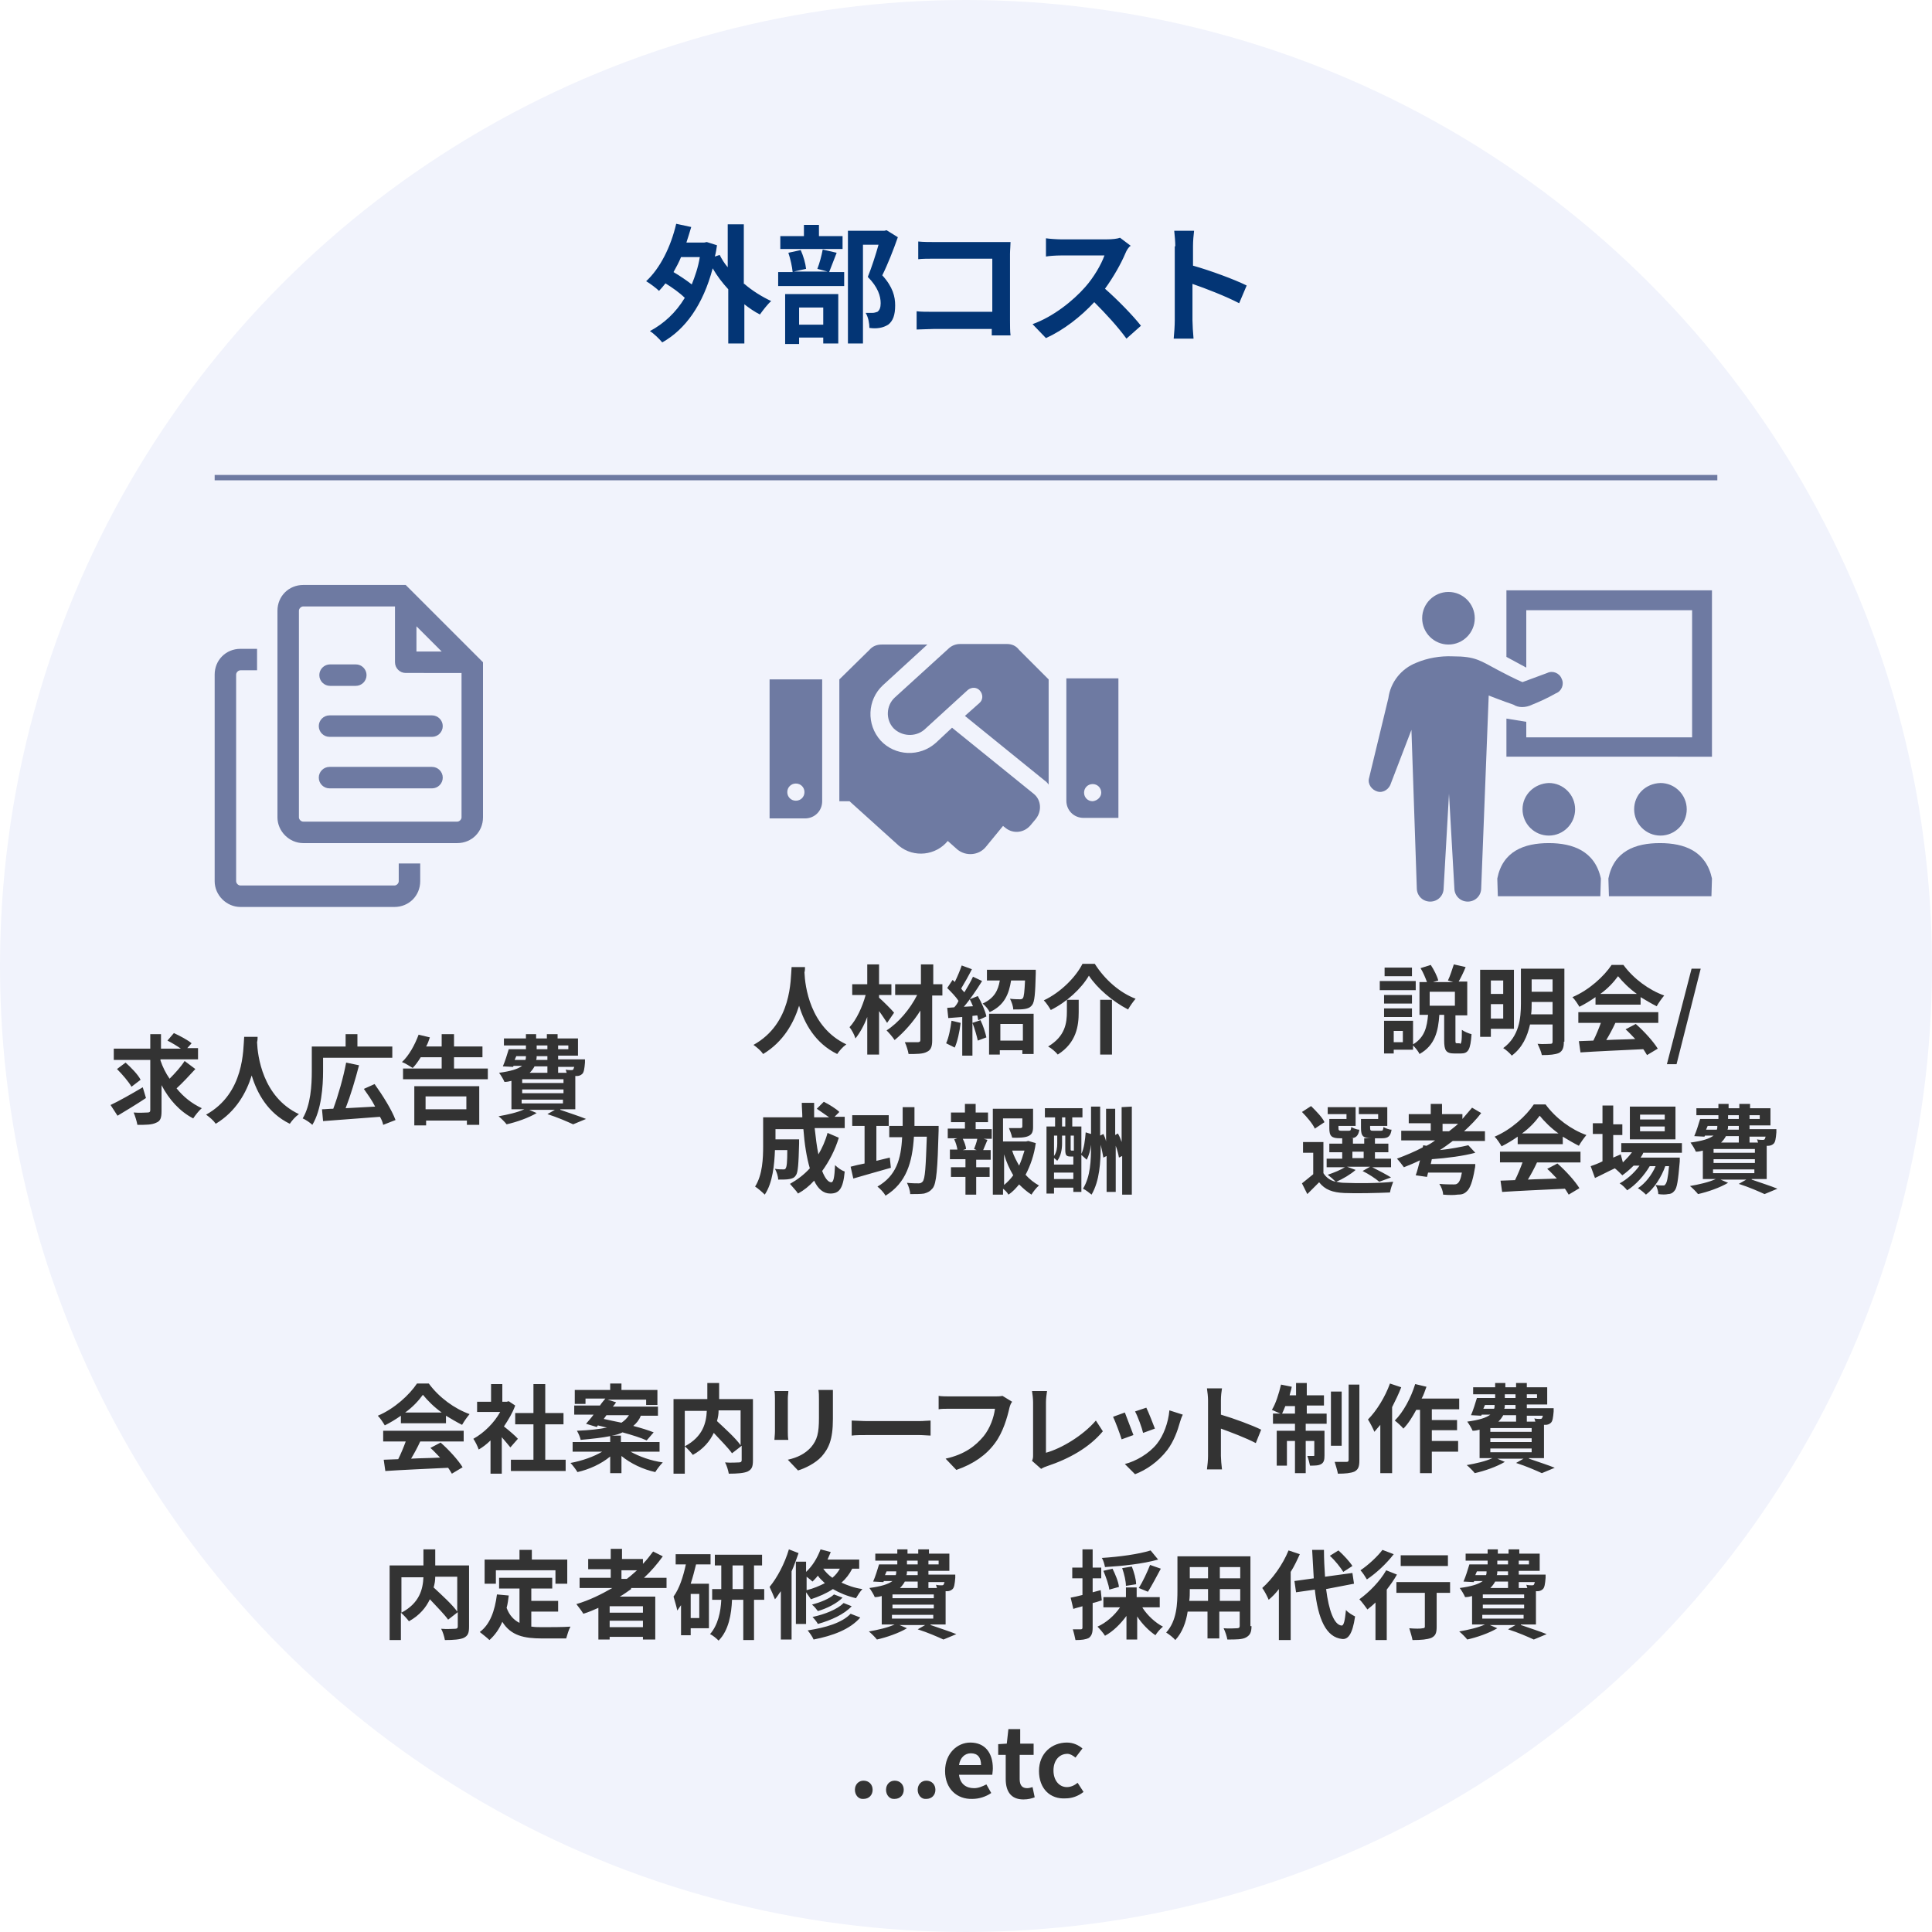
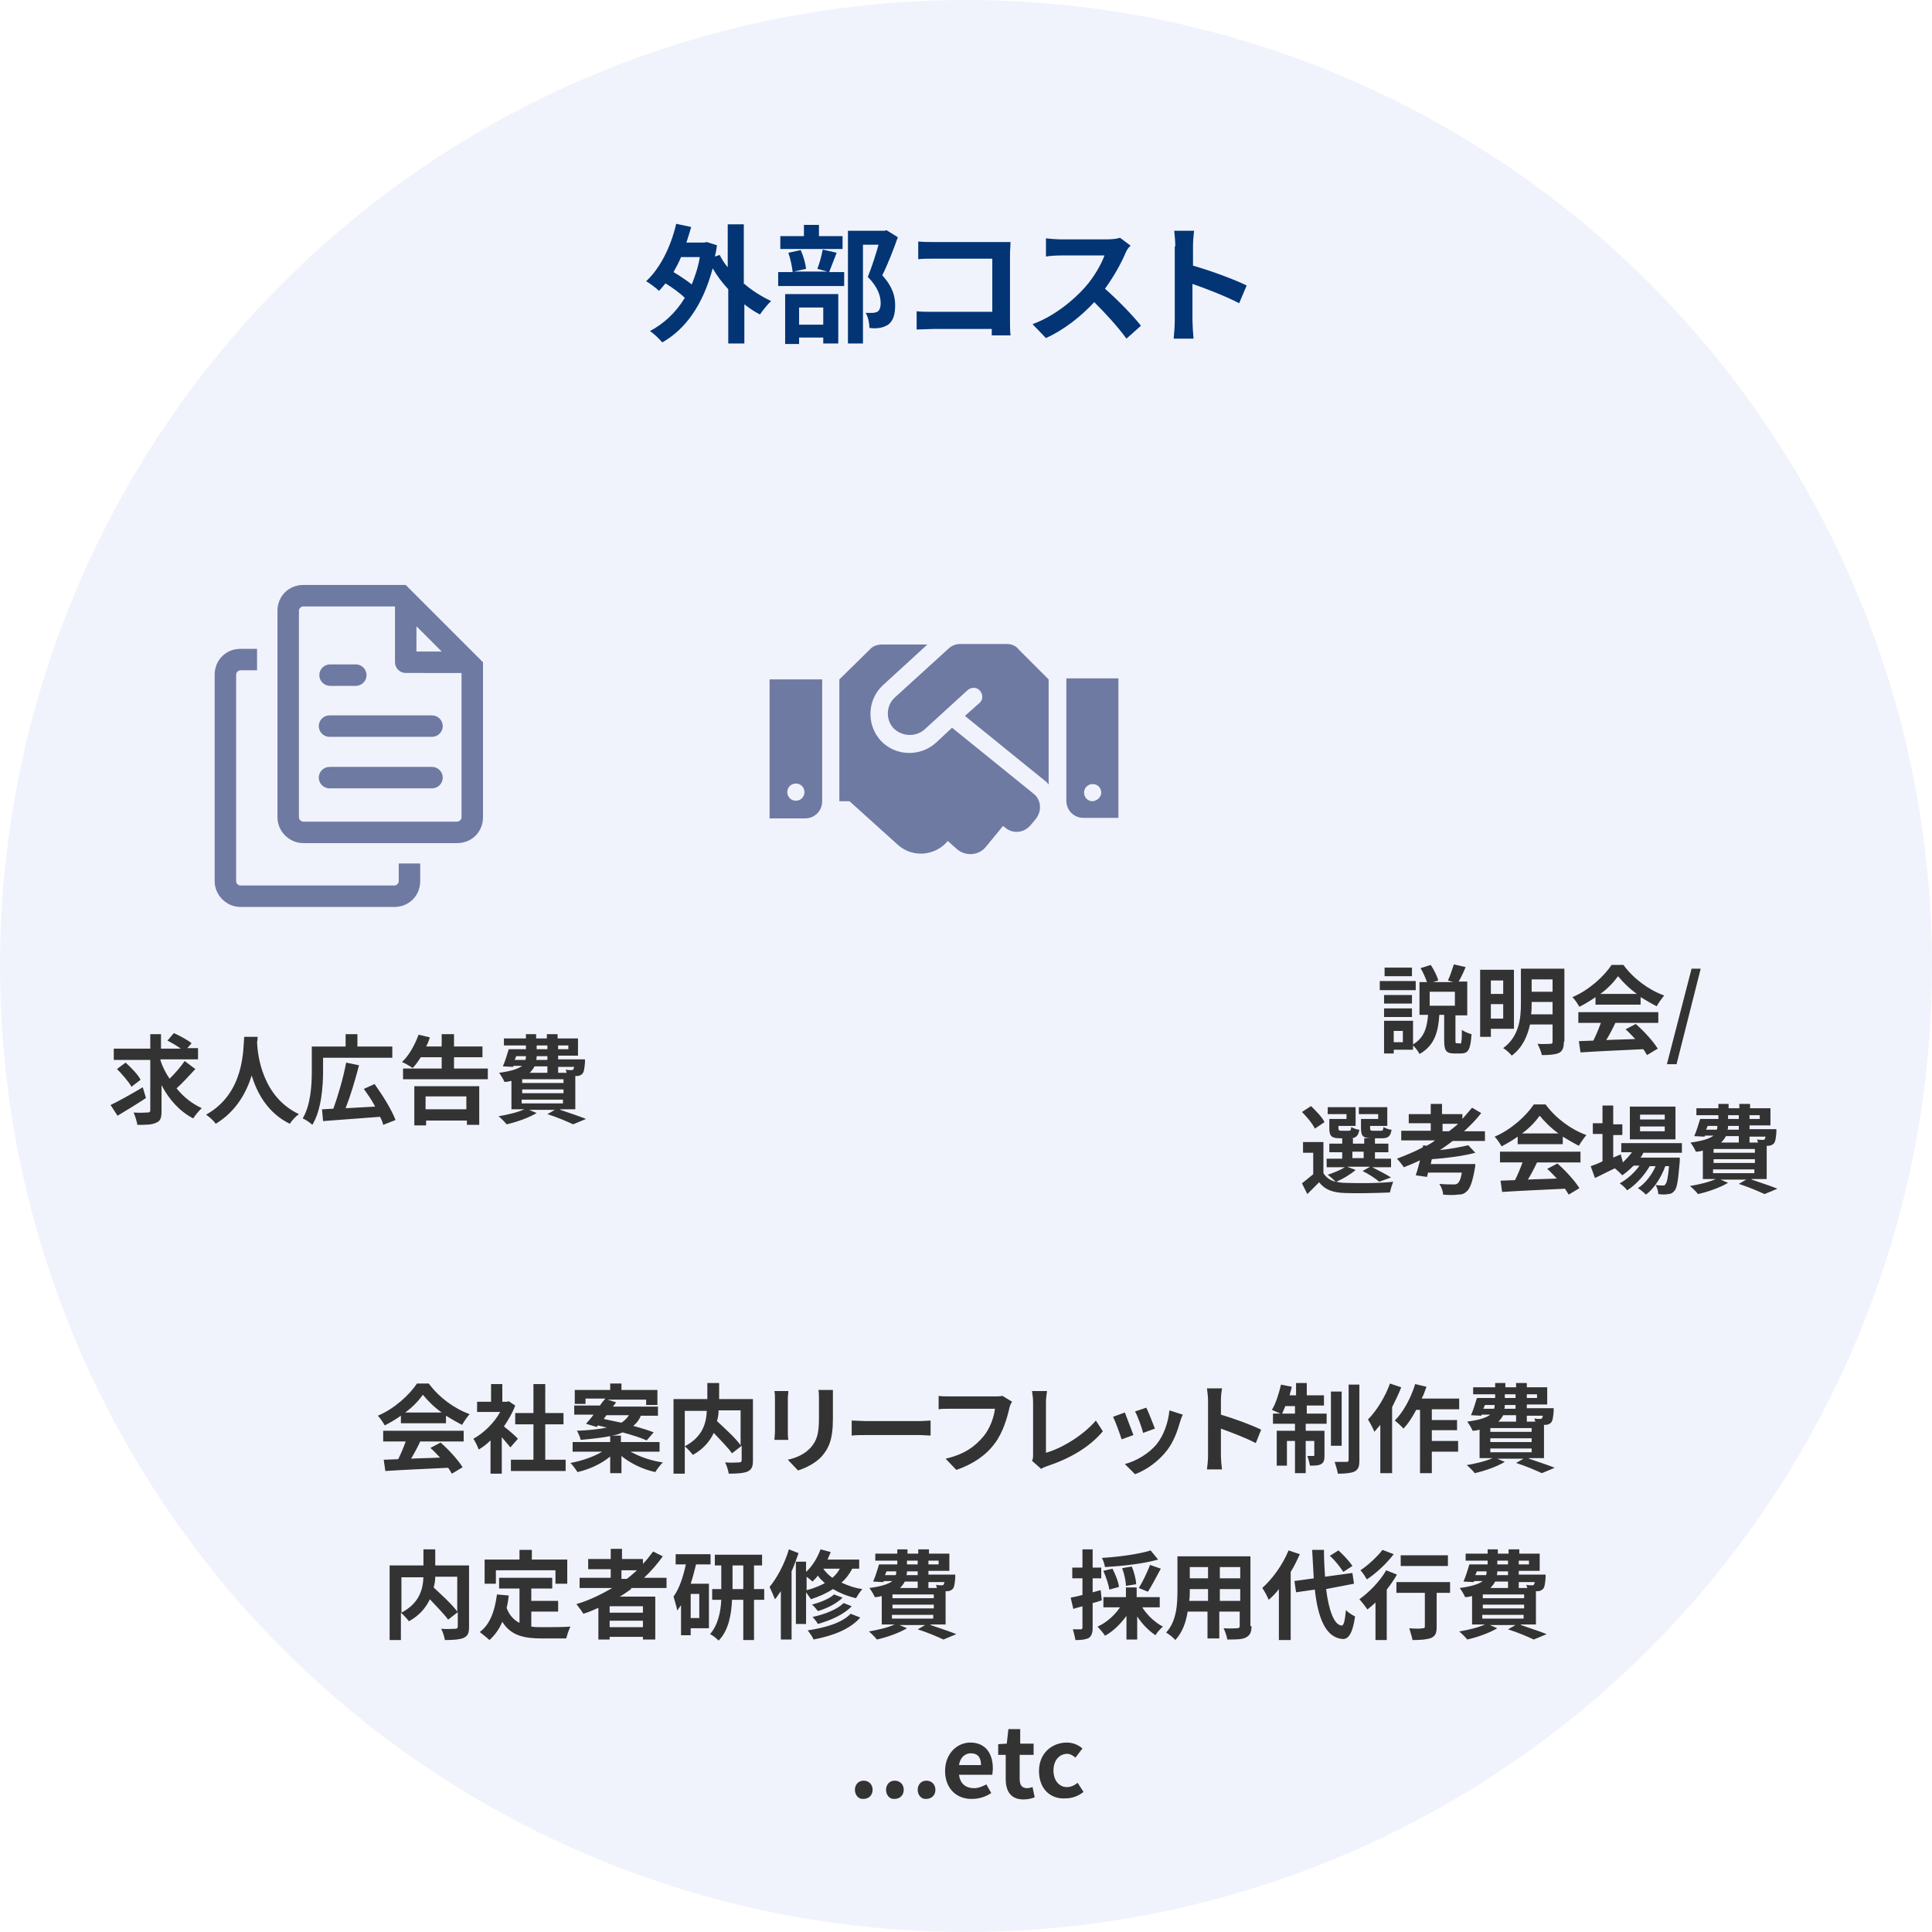
<svg xmlns="http://www.w3.org/2000/svg" version="1.1" id="レイヤー_1" x="0px" y="0px" viewBox="0 0 360 360" style="enable-background:new 0 0 360 360;" xml:space="preserve">
  <style type="text/css">
	.st0{fill:#F1F3FC;}
	.st1{fill:#033575;}
	.st2{fill:#333333;}
	.st3{fill:#6E7AA2;}
</style>
  <circle id="楕円形_16" class="st0" cx="180" cy="180" r="180" />
  <path class="st1" d="M138.7,52.9c1.5,1.3,3.3,2.4,5,3.2c-0.7,0.6-1.6,1.8-2.1,2.5c-1-0.5-2-1.2-2.9-1.9V64h-3V53.9  c-1.1-1.2-2.1-2.5-2.9-3.9c-1.8,6.8-5.1,11.4-9.4,13.8c-0.5-0.6-1.6-1.7-2.3-2.1c2.6-1.4,4.8-3.4,6.5-6.2c-0.9-0.9-2.3-1.9-3.6-2.7  c-0.4,0.5-0.8,1-1.2,1.4c-0.5-0.5-1.7-1.4-2.4-1.8c2.6-2.4,4.6-6.4,5.6-10.7l2.8,0.6c-0.3,1-0.6,2-0.9,2.9h3.3l0.5-0.1l1.9,0.6  c-0.1,0.7-0.2,1.4-0.4,2.1l0.9-0.3c0.4,0.8,0.9,1.6,1.5,2.3v-8h3V52.9z M126.9,47.9c-0.4,1-0.9,1.9-1.4,2.8c1.2,0.7,2.5,1.6,3.4,2.3  c0.6-1.5,1.2-3.2,1.5-5.1H126.9z M155.9,47.1c-0.5,1.3-1,2.6-1.4,3.6h2.8v2.6h-12.3v-2.6h2.7c-0.1-1-0.4-2.4-0.8-3.6l2.3-0.5  c0.5,1.1,0.9,2.5,1,3.5l-2.3,0.5h6.3l-1.9-0.5c0.4-1,0.8-2.5,1-3.6L155.9,47.1z M157,46.4h-11.6V44h4.4v-2.1h2.8V44h4.4V46.4z   M146.3,54.8h9.9V64h-2.8v-1.1h-4.5v1.2h-2.6V54.8z M148.9,57.3v3.2h4.5v-3.2H148.9z M167.3,44.2c-0.8,2.3-1.9,5.1-2.9,7.1  c2,2.2,2.4,4,2.4,5.6c0,1.8-0.4,2.9-1.3,3.6c-0.5,0.3-1,0.5-1.6,0.6c-0.6,0.1-1.2,0.1-1.9,0c0-0.8-0.2-2-0.7-2.8c0.5,0,1,0,1.3,0  c0.3,0,0.6-0.1,0.9-0.2c0.4-0.3,0.6-0.8,0.6-1.6c0-1.3-0.5-3-2.4-4.9c0.7-1.7,1.5-4.2,2-6h-2.9v18.4H158V43h6.8l0.4-0.1L167.3,44.2z   M174.1,45.1h12.1c0.7,0,1.7,0,2.1,0c0,0.6-0.1,1.5-0.1,2.2v12.4c0,0.8,0,2.1,0.1,2.8h-3.5c0-0.4,0-0.8,0-1.2h-10.9  c-0.9,0-2.3,0.1-3.1,0.1V58c0.8,0.1,1.9,0.1,3,0.1h11.1v-9.9h-10.8c-1,0-2.3,0-3,0.1V45C172,45.1,173.3,45.1,174.1,45.1z   M209.7,47.2c-0.8,1.9-2.2,4.4-3.8,6.6c2.4,2.1,5.3,5.1,6.7,6.9l-2.7,2.4c-1.6-2.2-3.8-4.6-6-6.8c-2.5,2.7-5.7,5.2-9,6.7l-2.5-2.6  c3.9-1.4,7.6-4.4,9.8-6.9c1.6-1.8,3-4.2,3.6-5.9h-8.1c-1,0-2.3,0.1-2.8,0.2v-3.4c0.6,0.1,2.1,0.2,2.8,0.2h8.5c1,0,2-0.1,2.5-0.3  l2,1.5C210.3,46,209.9,46.7,209.7,47.2z M219,45.9c0-0.8-0.1-2-0.2-2.9h3.7c-0.1,0.8-0.2,1.9-0.2,2.9v3.6c3.2,0.9,7.8,2.6,10,3.7  l-1.4,3.3c-2.5-1.3-6.1-2.7-8.7-3.6v6.8c0,0.7,0.1,2.4,0.2,3.4h-3.7c0.1-1,0.2-2.4,0.2-3.4V45.9z" />
  <path class="st2" d="M27.2,204.6c-1.8,1.2-3.8,2.4-5.3,3.3l-1.3-2c1.5-0.7,3.8-2,6-3.3L27.2,204.6z M36.4,199.2  c-1.1,1.2-2.4,2.6-3.5,3.6c1.3,1.6,2.8,2.8,4.7,3.7c-0.5,0.4-1.2,1.3-1.6,1.9c-2.5-1.3-4.5-3.5-5.9-6.2v4.8c0,1.3-0.2,1.9-1,2.2  c-0.8,0.4-1.9,0.4-3.5,0.4c-0.1-0.6-0.4-1.6-0.7-2.3c1.1,0.1,2.2,0,2.6,0c0.3,0,0.5-0.1,0.5-0.4v-9.4h-6.8v-2.1h6.8v-2.7H30v2.7h3.7  c-0.7-0.5-1.7-1.1-2.5-1.5l1.2-1.4c1.1,0.5,2.6,1.3,3.3,1.9l-0.8,0.9h2v2.1h-7v0.2c0.4,1.2,1,2.4,1.7,3.4c1-1,2.1-2.2,2.8-3.3  L36.4,199.2z M24.5,202.5c-0.5-0.9-1.7-2.3-2.7-3.3l1.6-1.2c1,0.9,2.3,2.2,2.8,3.2L24.5,202.5z M48,193.2c0,0.3,0,0.6-0.1,1  c0.1,2.5,1,10.2,7.8,13.4c-0.7,0.5-1.3,1.2-1.7,1.8c-4.1-2-6.1-5.7-7.1-9c-1,3.2-2.9,6.7-6.7,9c-0.4-0.6-1.1-1.2-1.8-1.7  c7.2-4,6.9-12.2,7.1-14.5H48z M60.2,199.6c0,2.8-0.3,7.2-2,10c-0.4-0.4-1.3-1-1.8-1.2c1.5-2.5,1.7-6.2,1.7-8.8V195h6.3v-2.3h2.2v2.3  h6.5v2.1H60.2V199.6z M71.4,209.6c-0.1-0.5-0.3-1-0.6-1.5c-3.8,0.3-7.8,0.6-10.6,0.8l-0.2-2.2c0.6,0,1.3-0.1,2.1-0.1  c0.9-2.4,1.9-5.9,2.4-8.6l2.4,0.5c-0.7,2.7-1.6,5.7-2.5,8c1.7-0.1,3.6-0.2,5.5-0.3c-0.6-1.2-1.4-2.3-2.1-3.3l2-0.9  c1.5,2.1,3.2,4.8,3.9,6.7L71.4,209.6z M90.9,199.1v2H75.1v-2h7.2V197h-3.9c-0.5,0.8-1,1.5-1.5,2c-0.5-0.3-1.4-0.9-2-1.1  c1.3-1.2,2.4-3.2,3.1-5.1l2.1,0.5c-0.2,0.6-0.4,1.2-0.7,1.7h2.9v-2.3h2.3v2.3h5.3v2h-5.3v2.1H90.9z M77.2,202.4h12.1v7.2h-2.3v-0.8  h-7.6v0.9h-2.2V202.4z M79.3,204.3v2.4h7.6v-2.4H79.3z M104.4,206.8c1.7,0.6,3.6,1.2,4.8,1.7l-2.4,1c-1.1-0.5-2.9-1.3-4.8-1.9  l1.4-0.8h-4.8l1.4,0.6c-1.5,0.9-3.8,1.7-5.6,2.1c-0.3-0.4-1.1-1.2-1.5-1.5c1.7-0.3,3.5-0.7,4.8-1.3h-2.4v-5.3  c-0.4,0.1-0.8,0.2-1.3,0.2c-0.2-0.5-0.7-1.3-1-1.7c2.2-0.3,3.5-0.7,4.3-1.3h-1.6l-0.1,0.2l-1.9-0.1c0.4-0.9,0.8-2.2,1.1-3.2H98v-0.7  h-4.1v-1.3H98v-0.8h1.9v0.8h2v-0.8h2v0.8h3.8v3.2H104v0.7h5c0,0,0,0.4,0,0.6c-0.1,1.2-0.2,1.8-0.5,2.1c-0.3,0.3-0.7,0.4-1,0.4  c-0.1,0-0.2,0-0.3,0v6.2H104.4z M95.9,197.5h2c0.1-0.2,0.1-0.5,0.1-0.7h-1.8L95.9,197.5z M105,201.1h-7.7v0.7h7.7V201.1z M105,203  h-7.7v0.7h7.7V203z M97.2,205.6h7.7v-0.7h-7.7V205.6z M99.6,198.7c-0.2,0.4-0.5,0.8-0.9,1.2h3.3v-1.2H99.6z M102,196.8h-2  c0,0.2,0,0.5-0.1,0.7h2.1V196.8z M100,195.5h2v-0.7h-2V195.5z M104,194.8v0.7h1.9v-0.7H104z M104,198.7v1.2h1.6  c-0.1-0.2-0.1-0.4-0.2-0.6c0.4,0.1,0.8,0.1,1,0.1c0.2,0,0.3,0,0.4-0.1c0.1-0.1,0.1-0.3,0.2-0.5H104z" />
-   <path class="st2" d="M150,180.2c0,0.3,0,0.6-0.1,1c0.1,2.5,1,10.2,7.8,13.4c-0.7,0.5-1.3,1.2-1.7,1.8c-4.1-2-6.1-5.7-7.1-9  c-1,3.2-2.9,6.7-6.7,9c-0.4-0.6-1.1-1.2-1.8-1.7c7.2-4,6.9-12.2,7.1-14.5H150z M165.3,190.6c-0.4-0.6-0.9-1.4-1.5-2.2v8.1h-2.2v-7  c-0.6,1.6-1.4,3-2.2,4c-0.2-0.7-0.7-1.6-1.1-2.1c1.3-1.4,2.4-3.8,3-6h-2.5v-2h2.8v-3.7h2.2v3.7h2.3v2h-2.3v0.5  c0.7,0.6,2.4,2.3,2.8,2.8L165.3,190.6z M175.4,185.5h-1.7v8.4c0,1.2-0.3,1.8-1,2.1c-0.7,0.4-1.9,0.4-3.4,0.4  c-0.1-0.6-0.4-1.6-0.7-2.2c1,0,2.1,0,2.4,0c0.3,0,0.5-0.1,0.5-0.4v-5.5c-1.3,2.1-3.1,4.1-4.8,5.5c-0.4-0.6-1-1.3-1.5-1.8  c2.2-1.4,4.4-4,5.7-6.6h-4.1v-2h4.8v-3.7h2.3v3.7h1.7V185.5z M179,190.6c-0.2,1.7-0.6,3.5-1.1,4.6c-0.4-0.2-1.2-0.6-1.6-0.8  c0.5-1.1,0.8-2.7,1-4.2L179,190.6z M182.2,185.6c0.7,1.2,1.4,2.8,1.6,3.8l-1.5,0.7c-0.1-0.3-0.1-0.6-0.2-0.9l-0.9,0.1v7.4h-1.9v-7.2  l-2.6,0.2l-0.2-1.9l1.3-0.1c0.3-0.3,0.6-0.7,0.8-1.2c-0.5-0.8-1.4-1.7-2.1-2.4l1-1.5c0.1,0.1,0.3,0.2,0.4,0.4c0.5-1,1-2.2,1.3-3.1  l1.9,0.7c-0.6,1.2-1.4,2.6-2,3.6c0.2,0.3,0.4,0.5,0.6,0.7c0.6-1,1.2-2,1.6-2.9l1.7,0.8c-1,1.6-2.2,3.4-3.4,4.8l1.7-0.1  c-0.2-0.5-0.4-0.9-0.6-1.3L182.2,185.6z M182.7,190.1c0.5,1,0.9,2.3,1.1,3.2l-1.6,0.6c-0.2-0.9-0.6-2.3-1-3.3L182.7,190.1z   M193,180.6c0,0,0,0.5,0,0.8c-0.1,3.7-0.2,5.3-0.7,5.9c-0.4,0.5-0.8,0.6-1.3,0.7c-0.5,0.1-1.3,0.1-2.2,0.1c0-0.6-0.3-1.4-0.6-2  c0.8,0.1,1.5,0.1,1.8,0.1c0.3,0,0.4,0,0.6-0.2c0.2-0.3,0.3-1.2,0.4-3.3h-2.6c-0.4,2.5-1.2,4.6-4,5.9c-0.2-0.5-0.8-1.2-1.3-1.6  c2.2-1,2.9-2.5,3.2-4.3h-2.4v-2H193z M184.4,188.9h8.2v7.5h-2.1v-0.7h-4.2v0.8h-2V188.9z M186.4,190.8v3.1h4.2v-3.1H186.4z   M195.8,188.2c-0.3-0.5-0.8-1.3-1.3-1.8c3.2-1.5,6-4.4,7.2-6.8h2.3c1.9,3,4.7,5.4,7.6,6.5c-0.5,0.6-1,1.3-1.4,2  c-2.9-1.5-5.8-4-7.3-6.3C201.5,184.2,198.8,186.7,195.8,188.2z M201,186.4v2.2c0,2.5-0.4,5.7-3.9,7.9c-0.4-0.5-1.2-1.2-1.8-1.5  c3.2-1.9,3.5-4.4,3.5-6.5v-2.2H201z M207.2,186.3v10.2h-2.2v-10.2H207.2z M156.3,212c-0.7,2.3-1.8,4.4-3.1,6.2  c0.5,1.3,1.1,2.1,1.7,2.1c0.4,0,0.6-0.9,0.7-3.2c0.5,0.5,1.2,1,1.8,1.2c-0.3,3.3-1.1,4.1-2.7,4.1c-1.3,0-2.3-0.9-3-2.4  c-0.9,1-1.9,1.8-3,2.4c-0.3-0.5-1.1-1.3-1.5-1.8c1.4-0.8,2.6-1.7,3.7-2.9c-0.6-2-1-4.6-1.2-7.3h-5.2v1.9h4.4c0,0,0,0.6,0,0.8  c-0.1,3.8-0.2,5.4-0.6,5.9c-0.3,0.5-0.7,0.6-1.2,0.7c-0.5,0.1-1.2,0.1-2.1,0.1c0-0.6-0.3-1.5-0.6-2c0.6,0.1,1.3,0.1,1.5,0.1  c0.3,0,0.4,0,0.5-0.2c0.2-0.3,0.3-1.1,0.3-3.4h-2.3c-0.1,2.6-0.4,6.1-1.9,8.3c-0.4-0.4-1.3-1.2-1.8-1.5c1.4-2.2,1.5-5.3,1.5-7.6  v-5.3h7.3c0-0.9-0.1-1.8-0.1-2.7h2.3c0,0.9,0,1.8,0,2.7h2.8c-0.7-0.5-1.6-1.1-2.3-1.6l1.3-1.3c1,0.5,2.3,1.3,2.9,1.9l-0.9,0.9h1.9  v2.1h-5.6c0.2,1.8,0.4,3.5,0.7,4.9c0.7-1.2,1.3-2.5,1.7-4L156.3,212z M166,217.6c-2.4,0.7-5,1.4-7,2l-0.5-2.2  c0.7-0.2,1.6-0.4,2.6-0.6v-7h-2.3v-2h6.8v2h-2.3v6.5c0.8-0.2,1.7-0.4,2.5-0.6L166,217.6z M174.9,209.6c0,0,0,0.7,0,1  c-0.2,7.3-0.4,9.9-1.1,10.8c-0.5,0.6-0.9,0.8-1.6,1c-0.6,0.1-1.6,0.1-2.6,0.1c0-0.6-0.3-1.5-0.6-2.1c0.9,0.1,1.8,0.1,2.2,0.1  c0.3,0,0.5-0.1,0.7-0.3c0.5-0.5,0.6-2.8,0.8-8.4h-2.4c-0.3,4.8-1.4,8.6-5.3,11c-0.3-0.6-1-1.3-1.5-1.7c3.5-2,4.4-5.1,4.6-9.2h-2.4  v-2.1h2.5c0-1.1,0-2.3,0-3.5h2.2c0,1.2,0,2.4,0,3.5H174.9z M181.8,210.4h3v1.8h-1.5l0.7,0.2c-0.3,0.7-0.6,1.4-0.8,1.9h1.4v1.8h-2.7  v1.4h2.5v1.8h-2.5v3.3h-2v-3.3h-2.7v-1.8h2.7V216H177v-1.8h1.4c-0.1-0.6-0.3-1.3-0.6-1.9l0.6-0.2h-1.8v-1.8h3.2v-1.2h-2.6v-1.8h2.6  v-1.6h2v1.6h2.3v1.8h-2.3V210.4z M181.5,214.1c0.2-0.5,0.5-1.3,0.6-1.9h-2.7c0.3,0.6,0.6,1.4,0.6,1.9l-0.6,0.2h2.6L181.5,214.1z   M193,213c-0.3,2.2-1,4.2-1.9,5.9c0.7,0.8,1.6,1.5,2.5,2c-0.5,0.4-1.1,1.2-1.4,1.7c-0.8-0.5-1.6-1.2-2.3-1.9c-0.6,0.7-1.2,1.4-2,1.9  c-0.2-0.4-0.6-0.8-1-1.1v1.1h-1.9v-16h7.5v3.4c0,0.9-0.2,1.4-0.9,1.7c-0.7,0.3-1.7,0.3-3,0.3c-0.1-0.6-0.4-1.3-0.6-1.8  c0.9,0,1.9,0,2.1,0c0.3,0,0.4-0.1,0.4-0.3v-1.5h-3.6v4.3h4.3l0.4-0.1L193,213z M187.1,220.8c0.6-0.5,1.2-1.1,1.7-1.8  c-0.7-1.2-1.3-2.5-1.7-3.9V220.8z M188.6,214.4c0.3,1,0.8,1.9,1.3,2.8c0.4-0.9,0.7-1.8,1-2.8H188.6z M210.9,206.2v16.4h-1.8v-7.2  l-0.6,0.3c-0.1-0.6-0.3-1.4-0.6-2.2v8.6h-1.7v-6.7l-0.6,0.3c-0.1-0.6-0.3-1.5-0.5-2.4c0,3.3-0.2,6.7-1.7,9.3  c-0.4-0.3-1.1-0.9-1.6-1.1c1.4-2.3,1.5-5.2,1.5-8.2v0c-0.1,1-0.4,2-0.8,2.8l-1-0.9v6.9H200v-0.8h-3.6v1.1H195v-12.5h1.6v-1.7h-1.9  v-1.7h7v1.7h-1.9v1.7h1.7v5.1c0.5-1,0.7-2.6,0.8-4l1,0.3v-5.1h1.7v5.4l0.6-0.3c0.2,0.4,0.4,0.9,0.5,1.4v-6.1h1.7v4.9l0.5-0.3  c0.3,0.5,0.5,1,0.7,1.6v-6.5L210.9,206.2z M197.9,213.1c0,1-0.2,2.3-0.9,3.2c-0.1-0.1-0.4-0.4-0.6-0.5v1.2h3.6v-1.5h-0.5  c-0.8,0-1-0.2-1-1.3v-2.6h-0.6V213.1z M196.4,211.6v3.8c0.5-0.7,0.6-1.6,0.6-2.3v-1.5H196.4z M200,219.7v-1.2h-3.6v1.2H200z   M197.9,209.9h0.6v-1.7h-0.6V209.9z M200,211.6h-0.5v2.5c0,0.2,0,0.3,0.2,0.3h0.3h0.1V211.6z" />
  <path class="st2" d="M205.3,298.2c-0.6,0.2-1.2,0.4-1.7,0.5v4.6c0,1-0.2,1.5-0.7,1.9c-0.6,0.3-1.3,0.4-2.5,0.4  c-0.1-0.5-0.3-1.4-0.5-2c0.6,0,1.3,0,1.5,0c0.2,0,0.3-0.1,0.3-0.3v-4c-0.6,0.2-1.2,0.3-1.7,0.5l-0.5-2.1c0.6-0.1,1.4-0.3,2.2-0.5  v-3.1h-1.9v-2h1.9v-3.4h1.9v3.4h1.6v2h-1.6v2.6l1.5-0.4L205.3,298.2z M212.9,299.6c0.9,1.4,2.4,2.8,3.8,3.5  c-0.5,0.4-1.1,1.1-1.4,1.6c-1.2-0.8-2.5-2.1-3.4-3.5v4.3h-2v-4.4c-1.1,1.5-2.5,2.9-4,3.7c-0.3-0.5-1-1.3-1.4-1.7  c1.6-0.7,3.2-2.1,4.2-3.6h-3.1v-1.9h4.2v-1.8h2v1.8h4.3v1.9H212.9z M215.8,290.6c-2.8,0.8-6.6,1.2-9.9,1.4c-0.1-0.5-0.3-1.3-0.6-1.7  c3.2-0.2,6.9-0.7,9.1-1.4L215.8,290.6z M206.7,296.2c-0.1-0.9-0.6-2.3-1.1-3.5l1.7-0.4c0.5,1,1.1,2.4,1.2,3.4L206.7,296.2z   M209.8,295.5c0-0.8-0.3-2.2-0.7-3.3l1.8-0.3c0.4,1,0.8,2.4,0.8,3.3L209.8,295.5z M212.2,295.9c0.7-1.1,1.6-3,2.1-4.3l2,0.7  c-0.8,1.5-1.7,3.2-2.4,4.3L212.2,295.9z M233.2,303c0,1.2-0.3,1.7-1,2.1c-0.7,0.4-1.8,0.4-3.5,0.4c-0.1-0.6-0.4-1.5-0.7-2.1  c1,0.1,2.2,0,2.5,0c0.3,0,0.5-0.1,0.5-0.4v-2.7h-3.8v5h-2.2v-5h-3.7c-0.3,2-1,3.9-2.3,5.3c-0.3-0.4-1.2-1.1-1.7-1.4  c2-2.2,2.1-5.4,2.1-7.9V290h13.6V303z M225.1,298.3v-2.2h-3.4v0.3c0,0.6,0,1.2-0.1,1.9H225.1z M221.7,292v2.1h3.4V292H221.7z   M231.1,292h-3.8v2.1h3.8V292z M231.1,298.3v-2.2h-3.8v2.2H231.1z M242.2,289.6c-0.5,1.1-1,2.2-1.7,3.3v12.7h-2.2v-9.5  c-0.6,0.8-1.2,1.4-1.9,2c-0.2-0.5-0.8-1.7-1.2-2.2c1.9-1.7,3.8-4.3,4.9-7L242.2,289.6z M247.1,296.1c0.5,4,1.5,6.7,2.9,6.8  c0.4,0,0.6-0.9,0.8-2.9c0.4,0.5,1.3,1,1.7,1.2c-0.5,3.5-1.4,4.3-2.4,4.2c-3-0.3-4.5-3.7-5.1-9.2l-3.5,0.5l-0.3-2.1l3.6-0.5  c-0.1-1.6-0.2-3.4-0.3-5.3h2.2c0,1.8,0.1,3.5,0.2,5l5.1-0.7l0.3,2L247.1,296.1z M250.3,292.9c-0.5-0.8-1.5-2.1-2.5-3l1.6-1  c1,0.9,2.1,2.1,2.6,2.9L250.3,292.9z M260.3,293.4c-0.5,0.9-1.2,1.9-1.9,2.8v9.4h-2.1v-7c-0.5,0.5-1,0.9-1.5,1.3  c-0.3-0.4-1-1.4-1.5-1.9c1.8-1.3,3.8-3.3,5-5.4L260.3,293.4z M259.7,289.6c-1.3,1.7-3.2,3.5-5,4.7c-0.3-0.5-0.8-1.3-1.2-1.7  c1.5-1,3.2-2.6,4.1-3.8L259.7,289.6z M270.2,296.8h-2.5v6.3c0,1.2-0.2,1.7-1,2.1c-0.8,0.3-1.9,0.4-3.5,0.4c-0.1-0.6-0.4-1.5-0.6-2.2  c1,0.1,2.2,0.1,2.5,0c0.3,0,0.4-0.1,0.4-0.3v-6.3h-5.3v-2h10V296.8z M269.8,291.8H261v-2h8.8V291.8z M283.4,302.8  c1.7,0.6,3.6,1.2,4.8,1.7l-2.4,1c-1.1-0.5-2.9-1.3-4.8-1.9l1.4-0.8h-4.8l1.4,0.6c-1.5,0.9-3.8,1.7-5.6,2.1c-0.3-0.4-1.1-1.2-1.5-1.5  c1.7-0.3,3.5-0.7,4.8-1.3h-2.4v-5.3c-0.4,0.1-0.8,0.2-1.3,0.2c-0.2-0.5-0.7-1.3-1-1.7c2.2-0.3,3.5-0.7,4.3-1.3h-1.6l-0.1,0.2  l-1.9-0.1c0.4-0.9,0.8-2.2,1.1-3.2h3.4v-0.7h-4.1v-1.3h4.1v-0.8h1.9v0.8h2v-0.8h2v0.8h3.8v3.2H283v0.7h5c0,0,0,0.4,0,0.6  c-0.1,1.2-0.2,1.8-0.5,2.1c-0.3,0.3-0.7,0.4-1,0.4c-0.1,0-0.2,0-0.3,0v6.2H283.4z M274.9,293.5h2c0.1-0.2,0.1-0.5,0.1-0.7h-1.8  L274.9,293.5z M284,297.1h-7.7v0.7h7.7V297.1z M284,299h-7.7v0.7h7.7V299z M276.2,301.6h7.7v-0.7h-7.7V301.6z M278.6,294.7  c-0.2,0.4-0.5,0.8-0.9,1.2h3.3v-1.2H278.6z M281,292.8h-2c0,0.2,0,0.5-0.1,0.7h2.1V292.8z M279,291.5h2v-0.7h-2V291.5z M283,290.8  v0.7h1.9v-0.7H283z M283,294.7v1.2h1.6c-0.1-0.2-0.1-0.4-0.2-0.6c0.4,0.1,0.8,0.1,1,0.1c0.2,0,0.3,0,0.4-0.1  c0.1-0.1,0.1-0.3,0.2-0.5H283z" />
  <path class="st2" d="M159.3,333.5c0-1,0.7-1.7,1.6-1.7c1,0,1.7,0.7,1.7,1.7c0,1-0.7,1.7-1.7,1.7C160,335.3,159.3,334.5,159.3,333.5z   M165.1,333.5c0-1,0.7-1.7,1.6-1.7c1,0,1.7,0.7,1.7,1.7c0,1-0.7,1.7-1.7,1.7C165.8,335.3,165.1,334.5,165.1,333.5z M171,333.5  c0-1,0.7-1.7,1.6-1.7c1,0,1.7,0.7,1.7,1.7c0,1-0.7,1.7-1.7,1.7C171.7,335.3,171,334.5,171,333.5z M176.1,330c0-3.3,2.3-5.3,4.7-5.3  c2.8,0,4.2,2,4.2,4.8c0,0.5-0.1,1-0.1,1.2h-6.2c0.2,1.7,1.3,2.5,2.8,2.5c0.8,0,1.5-0.3,2.3-0.7l0.9,1.6c-1,0.7-2.3,1.1-3.5,1.1  C178.3,335.3,176.1,333.3,176.1,330z M182.8,328.9c0-1.4-0.6-2.2-1.9-2.2c-1.1,0-2,0.8-2.2,2.2H182.8z M187.4,331.5V327H186v-2  l1.6-0.1l0.3-2.7h2.2v2.7h2.5v2.1H190v4.5c0,1.2,0.5,1.7,1.4,1.7c0.3,0,0.7-0.1,1-0.2l0.4,1.9c-0.5,0.2-1.2,0.4-2.1,0.4  C188.3,335.3,187.4,333.7,187.4,331.5z M193.6,330c0-3.3,2.4-5.3,5.2-5.3c1.2,0,2.2,0.5,2.9,1.1l-1.3,1.7c-0.5-0.4-1-0.7-1.5-0.7  c-1.5,0-2.6,1.2-2.6,3.1c0,1.9,1.1,3.1,2.5,3.1c0.7,0,1.4-0.3,2-0.8l1.1,1.7c-1,0.8-2.2,1.2-3.3,1.2  C195.7,335.3,193.6,333.3,193.6,330z" />
  <path class="st2" d="M74.7,263.8c-1,0.7-2,1.3-3,1.8c-0.3-0.5-0.8-1.3-1.3-1.8c3.1-1.3,5.9-3.9,7.3-6h2.2c1.9,2.6,4.8,4.7,7.6,5.7  c-0.5,0.6-1,1.3-1.4,2c-1-0.5-2-1.1-3-1.7v1.4h-8.4V263.8z M71.5,266.6h14.9v2h-8.1c-0.5,1.1-1.1,2.2-1.7,3.2  c1.7-0.1,3.6-0.1,5.4-0.2c-0.6-0.6-1.2-1.3-1.8-1.8l1.9-1c1.6,1.4,3.3,3.3,4.1,4.6l-2,1.2c-0.2-0.3-0.4-0.7-0.7-1.1  c-4.2,0.2-8.7,0.4-11.7,0.6l-0.3-2.1l2.7-0.1c0.5-1,1-2.2,1.4-3.3h-4.2V266.6z M82.3,263.2c-1.4-1-2.6-2.2-3.5-3.3  c-0.8,1.1-1.9,2.3-3.3,3.3H82.3z M95.1,269.7c-0.4-0.5-1-1.2-1.6-1.9v6.8h-2.1v-6.2c-0.7,0.7-1.5,1.3-2.2,1.7c-0.2-0.6-0.7-1.6-1-2  c2-1.1,3.9-3,5-5h-4.3v-1.9h2.6v-3.3h2.1v3.3h0.8l0.4-0.1l1.2,0.8c-0.5,1.4-1.3,2.7-2.1,3.9c0.9,0.7,2.3,1.9,2.6,2.3L95.1,269.7z   M105.4,272v2.1H95.2V272h4.2v-6.6H96v-2.1h3.4v-5.4h2.2v5.4h3.4v2.1h-3.4v6.6H105.4z M117.5,270.5c1.6,0.9,3.8,1.7,6,2  c-0.5,0.5-1.1,1.3-1.4,1.8c-2.3-0.5-4.6-1.6-6.3-3v3.2h-2.1v-3.1c-1.7,1.4-3.9,2.4-6.1,2.9c-0.3-0.5-0.9-1.3-1.3-1.7  c2.2-0.4,4.4-1.2,5.9-2.1h-5.5v-1.8h7v-1.1c-1.5,0.3-3.3,0.5-5.5,0.7c-0.1-0.5-0.4-1.2-0.7-1.7c2.4-0.1,4.2-0.3,5.6-0.6  c-0.6-0.1-1.2-0.3-1.7-0.4l-0.2,0.3l-2-0.6c0.4-0.5,0.9-1,1.4-1.7H107v-1.7h4.8c0.3-0.5,0.7-0.9,1-1.3h-3.7v1h-2V259h6.6v-1.2h2.1  v1.2h6.7v2.8h-2.1v-1h-7.2l1.6,0.5c-0.2,0.3-0.4,0.6-0.6,0.8h8.4v1.7h-3.2c-0.3,0.8-0.8,1.4-1.4,1.9c1.5,0.4,2.8,0.8,3.8,1.2  l-1.3,1.5c-1.1-0.5-2.7-1-4.5-1.5c-0.6,0.3-1.2,0.5-2,0.6h1.7v1.2h7.2v1.8H117.5z M112.5,264.4c1,0.2,2.2,0.5,3.3,0.7  c0.6-0.4,1-0.8,1.4-1.4H113L112.5,264.4z M140.3,272.1c0,1.2-0.2,1.7-1,2.1c-0.7,0.3-1.9,0.4-3.5,0.4c-0.1-0.6-0.4-1.6-0.7-2.1  c1.1,0.1,2.3,0,2.6,0c0.3,0,0.5-0.1,0.5-0.4v-2.7l-1.8,1.4c-0.7-1-2.1-2.4-3.4-3.8c-0.7,1.5-1.9,3-3.9,4.1c-0.3-0.4-1-1.2-1.5-1.6  v5.1h-2.1v-13.9h6.3v-3h2.2v3h6.3V272.1z M127.6,269.5c3.4-1.8,4-4.4,4.1-6.6h-4.1V269.5z M133.9,262.8c0,0.7-0.1,1.3-0.3,2  c1.5,1.4,3.5,3.2,4.4,4.5v-6.5H133.9z M146.8,260.6v6.1c0,0.4,0,1.2,0.1,1.6h-2.6c0-0.3,0.1-1,0.1-1.6v-6.1c0-0.3,0-1-0.1-1.4h2.6  C146.9,259.6,146.8,260,146.8,260.6z M155.2,260.8v3.6c0,3.9-0.8,5.5-2.1,7c-1.2,1.3-3.1,2.2-4.4,2.6l-1.9-2  c1.8-0.4,3.2-1.1,4.3-2.3c1.2-1.4,1.5-2.7,1.5-5.5v-3.4c0-0.7,0-1.3-0.1-1.8h2.7C155.2,259.5,155.2,260.1,155.2,260.8z M161.6,264.8  h9.7c0.8,0,1.6-0.1,2.1-0.1v2.8c-0.4,0-1.4-0.1-2.1-0.1h-9.7c-1,0-2.2,0-2.9,0.1v-2.8C159.3,264.7,160.7,264.8,161.6,264.8z   M188.1,262.3c-0.4,1.8-1.2,4.6-2.7,6.6c-1.6,2.2-4,3.9-7.2,5l-2-2.1c3.6-0.8,5.6-2.4,7.1-4.2c1.2-1.5,1.9-3.5,2.1-5.1H177  c-0.8,0-1.7,0-2.1,0.1v-2.5c0.5,0.1,1.6,0.1,2.2,0.1h8.3c0.4,0,0.9,0,1.4-0.1l1.8,1.1C188.4,261.4,188.2,261.9,188.1,262.3z   M192.5,271.1v-9.8c0-0.7-0.1-1.5-0.2-2.1h2.8c-0.1,0.7-0.2,1.4-0.2,2.1v9.4c2.9-0.8,6.9-3.2,9.3-6l1.3,2c-2.5,3-6.2,5.1-10.4,6.5  c-0.3,0.1-0.6,0.2-1.1,0.5l-1.7-1.5C192.5,271.8,192.5,271.5,192.5,271.1z M211.2,267.4l-2.2,0.8c-0.3-1-1.2-3.4-1.6-4.2l2.2-0.8  C210,264.2,210.8,266.4,211.2,267.4z M219.9,264.9c-0.5,1.8-1.2,3.7-2.4,5.3c-1.7,2.2-3.9,3.7-6,4.5l-1.9-1.9c2-0.5,4.5-1.9,6-3.8  c1.2-1.5,2.1-3.9,2.3-6.2l2.5,0.8C220.1,264.2,220,264.6,219.9,264.9z M215.2,266.2L213,267c-0.2-0.9-1-3.1-1.5-4l2.1-0.7  C214,263.1,214.9,265.4,215.2,266.2z M225.1,260.9c0-0.6-0.1-1.5-0.2-2.2h2.8c-0.1,0.6-0.2,1.4-0.2,2.2v2.7c2.4,0.7,5.9,2,7.5,2.8  l-1,2.5c-1.9-1-4.6-2-6.5-2.7v5.1c0,0.5,0.1,1.8,0.2,2.5h-2.8c0.1-0.7,0.2-1.8,0.2-2.5V260.9z M243.3,263.4h3.9v1.9h-3.9v1.3h3.5  v4.6c0,0.8-0.1,1.3-0.6,1.6c-0.5,0.3-1.2,0.3-2.1,0.3c-0.1-0.5-0.3-1.3-0.5-1.8c0.5,0,1,0,1.1,0c0.2,0,0.2,0,0.2-0.2v-2.6h-1.6v6h-2  v-6h-1.5v4.6h-1.9v-6.5h3.4v-1.3h-4.1v-1.9h1.4c-0.5-0.2-1.2-0.5-1.6-0.7c0.7-1.1,1.3-3,1.7-4.7l2,0.4c-0.1,0.6-0.3,1.1-0.4,1.6h1.2  v-2.3h2v2.3h3.2v1.9h-3.2V263.4z M241.3,263.4v-1.4h-1.8c-0.2,0.5-0.4,1-0.6,1.4H241.3z M250,269.4h-2v-10.1h2V269.4z M253.3,258.1  v14c0,1.2-0.2,1.7-0.9,2.1c-0.7,0.3-1.7,0.4-3.1,0.4c-0.1-0.6-0.4-1.5-0.6-2.2c0.9,0,1.9,0,2.2,0c0.3,0,0.4-0.1,0.4-0.4v-14H253.3z   M261.1,258.5c-0.5,1.3-1.1,2.5-1.7,3.7v12.3h-2.2v-9c-0.4,0.5-0.8,0.9-1.1,1.3c-0.2-0.5-0.8-1.7-1.2-2.3c1.6-1.6,3.2-4.2,4.1-6.7  L261.1,258.5z M266.8,262.7v1.9h4.7v1.9h-4.7v2h4.9v2h-4.9v4h-2.2v-11.8h-0.7c-0.7,1.3-1.5,2.6-2.4,3.5c-0.3-0.4-1.2-1.2-1.6-1.5  c1.6-1.6,3-4.2,3.8-6.8l2.1,0.5c-0.3,0.8-0.5,1.5-0.9,2.2h7v2H266.8z M284.9,271.8c1.7,0.6,3.6,1.2,4.8,1.7l-2.4,1  c-1.1-0.5-2.9-1.3-4.8-1.9l1.4-0.8H279l1.4,0.6c-1.5,0.9-3.8,1.7-5.6,2.1c-0.3-0.4-1.1-1.2-1.5-1.5c1.7-0.3,3.5-0.7,4.8-1.3h-2.4  v-5.3c-0.4,0.1-0.8,0.2-1.3,0.2c-0.2-0.5-0.7-1.3-1-1.7c2.2-0.3,3.5-0.7,4.3-1.3h-1.6l-0.1,0.2l-1.9-0.1c0.4-0.9,0.8-2.2,1.1-3.2  h3.4v-0.7h-4.1v-1.3h4.1v-0.8h1.9v0.8h2v-0.8h2v0.8h3.8v3.2h-3.8v0.7h5c0,0,0,0.4,0,0.6c-0.1,1.2-0.2,1.8-0.5,2.1  c-0.3,0.3-0.7,0.4-1,0.4c-0.1,0-0.2,0-0.3,0v6.2H284.9z M276.4,262.5h2c0.1-0.2,0.1-0.5,0.1-0.7h-1.8L276.4,262.5z M285.4,266.1  h-7.7v0.7h7.7V266.1z M285.4,268h-7.7v0.7h7.7V268z M277.7,270.6h7.7v-0.7h-7.7V270.6z M280.1,263.7c-0.2,0.4-0.5,0.8-0.9,1.2h3.3  v-1.2H280.1z M282.4,261.8h-2c0,0.2,0,0.5-0.1,0.7h2.1V261.8z M280.4,260.5h2v-0.7h-2V260.5z M284.5,259.8v0.7h1.9v-0.7H284.5z   M284.5,263.7v1.2h1.6c-0.1-0.2-0.1-0.4-0.2-0.6c0.4,0.1,0.8,0.1,1,0.1c0.2,0,0.3,0,0.4-0.1c0.1-0.1,0.1-0.3,0.2-0.5H284.5z" />
  <path class="st2" d="M263.8,184.5h-6.7v-1.7h6.7V184.5z M272,194.5c0.3,0,0.4-0.3,0.4-2.6c0.4,0.3,1.3,0.7,1.8,0.8  c-0.2,2.9-0.6,3.6-2,3.6h-1.2c-1.6,0-1.9-0.6-1.9-2.5v-4.7h-0.9c-0.2,3-0.8,5.7-3.7,7.3c-0.2-0.5-0.8-1.2-1.2-1.6v0.8h-3.6v0.7h-1.8  v-6.1h5.4v4.4c2.2-1.3,2.6-3.3,2.8-5.5h-1.6V183h1.4c-0.3-0.8-0.7-1.8-1.2-2.6l1.9-0.6c0.6,0.9,1.2,2.1,1.4,2.9L267,183h3.8l-1-0.3  c0.4-0.8,0.8-2.1,1.1-3l2.2,0.5c-0.4,1-0.9,2-1.3,2.7h1.6v6.3h-2.2v4.6c0,0.5,0,0.6,0.3,0.6H272z M263.1,187h-5.2v-1.6h5.2V187z   M257.9,187.9h5.2v1.6h-5.2V187.9z M263.1,181.9h-5.1v-1.6h5.1V181.9z M261.4,192.1h-1.7v2.1h1.7V192.1z M271.1,184.8h-4.7v2.6h4.7  V184.8z M277.8,191.7v1.5h-2v-12.5h6.3v11H277.8z M277.8,182.7v2.5h2.3v-2.5H277.8z M280.1,189.8v-2.7h-2.3v2.7H280.1z M291.4,194.1  c0,1.1-0.2,1.7-0.9,2.1c-0.7,0.3-1.7,0.4-3.2,0.4c-0.1-0.6-0.5-1.5-0.8-2.1c1,0.1,2.1,0,2.4,0c0.3,0,0.4-0.1,0.4-0.4v-3.2h-4.2  c-0.5,2.2-1.4,4.3-3.4,5.8c-0.3-0.4-1.2-1.2-1.6-1.4c3-2.2,3.3-5.6,3.3-8.3v-6.5h8.1V194.1z M289.3,189v-2.3h-3.9v0.3  c0,0.6,0,1.3-0.1,2H289.3z M285.4,182.5v2.3h3.9v-2.3H285.4z M297.3,185.8c-1,0.7-2,1.3-3,1.8c-0.3-0.5-0.8-1.3-1.3-1.8  c3.1-1.3,5.9-3.9,7.3-6h2.2c1.9,2.6,4.8,4.7,7.6,5.7c-0.5,0.6-1,1.3-1.4,2c-1-0.5-2-1.1-3-1.7v1.4h-8.4V185.8z M294.1,188.6H309v2  H301c-0.5,1.1-1.1,2.2-1.7,3.2c1.7-0.1,3.6-0.1,5.4-0.2c-0.6-0.6-1.2-1.3-1.8-1.8l1.9-1c1.6,1.4,3.3,3.3,4.1,4.6l-2,1.2  c-0.2-0.3-0.4-0.7-0.7-1.1c-4.2,0.2-8.7,0.4-11.7,0.6l-0.3-2.1l2.7-0.1c0.5-1,1-2.2,1.4-3.3h-4.2V188.6z M305,185.2  c-1.4-1-2.6-2.2-3.5-3.3c-0.8,1.1-1.9,2.3-3.3,3.3H305z M315.2,180.5h1.7l-4.5,17.8h-1.8L315.2,180.5z M252.6,218  c-0.9,0.8-2.4,1.7-3.6,2.2c0.5,0.1,0.9,0.2,1.5,0.2c2.2,0.1,6.6,0.1,9.1-0.2c-0.2,0.5-0.5,1.4-0.6,2c-2.3,0.1-6.3,0.2-8.5,0.1  c-2.2-0.1-3.6-0.6-4.7-2c-0.7,0.7-1.4,1.4-2.2,2.2l-1-2c0.6-0.5,1.4-1.1,2.1-1.7v-4h-1.9v-2h3.8v5.8c0.5,0.8,1.3,1.4,2.3,1.6  c-0.4-0.4-1.1-1-1.5-1.3c1.2-0.4,2.4-0.9,3.2-1.4h-3.4v-1.6h2.9v-1.2h-2.4v-1.6h2.4v-1h2v1h2.1v-1h2v1h2.5v1.6h-2.5v1.2h3v1.6h-3.5  c1.2,0.6,2.7,1.4,3.5,1.9l-2.2,0.8c-0.7-0.6-1.9-1.4-3.1-2l1.4-0.8H251L252.6,218z M245,210.3c-0.4-0.9-1.5-2.2-2.4-3.1l1.7-1.1  c0.9,0.9,2.1,2.1,2.5,3L245,210.3z M250.8,207.6h-3.4v-1.3h5.2v3.5h-3.2v0.4c0,0.4,0.1,0.5,0.5,0.5h1.4c0.4,0,0.4-0.1,0.5-0.7  c0.3,0.2,1,0.5,1.5,0.5c-0.2,1.2-0.7,1.6-1.7,1.6h-1.9c-1.6,0-2-0.4-2-1.9v-1.7h3.2V207.6z M252,215.8h2.1v-1.2H252V215.8z   M256.7,207.6h-3.5v-1.3h5.3v3.5h-3.2v0.4c0,0.4,0.1,0.5,0.5,0.5h1.5c0.4,0,0.4-0.1,0.5-0.7c0.3,0.2,1,0.5,1.5,0.5  c-0.2,1.2-0.6,1.6-1.8,1.6h-1.9c-1.6,0-2-0.4-2-1.9v-1.7h3.2V207.6z M270.7,212.6c-0.8,0.6-1.6,1.2-2.4,1.7c2-0.2,4-0.6,5.3-0.9  l1.3,1.4c-2.2,0.6-5.3,1-8.1,1.2l-0.2,0.9h8.3c0,0,0,0.6-0.1,0.9c-0.4,2.4-0.9,3.7-1.5,4.2c-0.5,0.5-1,0.6-1.7,0.6  c-0.6,0.1-1.6,0.1-2.7,0c0-0.6-0.3-1.4-0.7-2c1,0.1,2.2,0.1,2.6,0.1c0.3,0,0.6,0,0.8-0.2c0.3-0.2,0.6-0.8,0.8-2h-6.3l-0.2,0.8  l-2.1-0.3c0.3-0.8,0.5-1.7,0.8-2.8c-1,0.5-2,0.9-3,1.3c-0.3-0.4-0.9-1.2-1.3-1.6c1.6-0.6,3.3-1.3,4.8-2.1l0.1-0.4l0.6,0.1  c0.6-0.3,1.1-0.6,1.6-1h-6.3v-1.8h5.5v-1.4h-4.1v-1.7h4.1v-1.9h2.1v1.9h3.8v0.9c0.6-0.7,1.2-1.4,1.8-2.1l1.7,1  c-0.9,1.2-2,2.3-3.2,3.4h3.9v1.8H270.7z M270,210.8c0.6-0.5,1.2-0.9,1.7-1.4h-2.9v1.4H270z M282.8,211.8c-1,0.7-2,1.3-3,1.8  c-0.3-0.5-0.8-1.3-1.3-1.8c3.1-1.3,5.9-3.9,7.3-6h2.2c1.9,2.6,4.8,4.7,7.6,5.7c-0.5,0.6-1,1.3-1.4,2c-1-0.5-2-1.1-3-1.7v1.4h-8.4  V211.8z M279.6,214.6h14.9v2h-8.1c-0.5,1.1-1.1,2.2-1.7,3.2c1.7-0.1,3.6-0.1,5.4-0.2c-0.6-0.6-1.2-1.3-1.8-1.8l1.9-1  c1.6,1.4,3.3,3.3,4.1,4.6l-2,1.2c-0.2-0.3-0.4-0.7-0.7-1.1c-4.2,0.2-8.7,0.4-11.7,0.6l-0.3-2.1l2.7-0.1c0.5-1,1-2.2,1.4-3.3h-4.2  V214.6z M290.4,211.2c-1.4-1-2.6-2.2-3.5-3.3c-0.8,1.1-1.9,2.3-3.3,3.3H290.4z M306.2,214.8c-0.1,0.3-0.3,0.6-0.5,0.9h7.3  c0,0,0,0.5,0,0.7c-0.3,3.5-0.5,5-1,5.5c-0.3,0.4-0.7,0.6-1.2,0.6c-0.4,0.1-1.1,0.1-1.8,0c0-0.5-0.2-1.2-0.5-1.7  c0.6,0.1,1,0.1,1.3,0.1c0.3,0,0.4,0,0.5-0.2c0.3-0.3,0.5-1.2,0.7-3.4h-0.7c-0.7,2-2.1,4.2-3.6,5.3c-0.4-0.4-1-0.9-1.5-1.2  c1.4-0.9,2.6-2.5,3.3-4.1h-1.1c-1,1.7-2.6,3.5-4.2,4.5c-0.3-0.4-0.9-1-1.4-1.3c1.3-0.7,2.7-1.9,3.7-3.3h-1.1  c-0.7,0.7-1.4,1.3-2.1,1.8c-0.3-0.3-1-1-1.4-1.3c-1.3,0.6-2.6,1.3-3.7,1.8l-0.8-2.2c0.6-0.2,1.4-0.5,2.2-0.9v-5.1h-1.8v-2h1.8V206h2  v3.5h1.7v2h-1.7v4.2l1.4-0.6l0.4,1.5c0.6-0.6,1.2-1.2,1.7-1.9h-2V213h11.3v1.8H306.2z M312.2,212.3h-8.5v-6.1h8.5V212.3z   M310.2,207.7h-4.6v0.9h4.6V207.7z M310.2,209.9h-4.6v0.9h4.6V209.9z M326.4,219.8c1.7,0.6,3.6,1.2,4.8,1.7l-2.4,1  c-1.1-0.5-2.9-1.3-4.8-1.9l1.4-0.8h-4.8l1.4,0.6c-1.5,0.9-3.8,1.7-5.6,2.1c-0.3-0.4-1.1-1.2-1.5-1.5c1.7-0.3,3.5-0.7,4.8-1.3h-2.4  v-5.3c-0.4,0.1-0.8,0.2-1.3,0.2c-0.2-0.5-0.7-1.3-1-1.7c2.2-0.3,3.5-0.7,4.3-1.3h-1.6l-0.1,0.2l-1.9-0.1c0.4-0.9,0.8-2.2,1.1-3.2  h3.4v-0.7h-4.1v-1.3h4.1v-0.8h1.9v0.8h2v-0.8h2v0.8h3.8v3.2H326v0.7h5c0,0,0,0.4,0,0.6c-0.1,1.2-0.2,1.8-0.5,2.1  c-0.3,0.3-0.7,0.4-1,0.4c-0.1,0-0.2,0-0.3,0v6.2H326.4z M317.9,210.5h2c0.1-0.2,0.1-0.5,0.1-0.7h-1.8L317.9,210.5z M327,214.1h-7.7  v0.7h7.7V214.1z M327,216h-7.7v0.7h7.7V216z M319.2,218.6h7.7v-0.7h-7.7V218.6z M321.6,211.7c-0.2,0.4-0.5,0.8-0.9,1.2h3.3v-1.2  H321.6z M324,209.8h-2c0,0.2,0,0.5-0.1,0.7h2.1V209.8z M322,208.5h2v-0.7h-2V208.5z M326,207.8v0.7h1.9v-0.7H326z M326,211.7v1.2  h1.6c-0.1-0.2-0.1-0.4-0.2-0.6c0.4,0.1,0.8,0.1,1,0.1c0.2,0,0.3,0,0.4-0.1c0.1-0.1,0.1-0.3,0.2-0.5H326z" />
  <path class="st2" d="M87.4,303.1c0,1.2-0.2,1.7-1,2.1c-0.7,0.3-1.9,0.4-3.5,0.4c-0.1-0.6-0.4-1.6-0.7-2.1c1.1,0.1,2.3,0,2.6,0  c0.3,0,0.5-0.1,0.5-0.4v-2.7l-1.8,1.4c-0.7-1-2.1-2.4-3.4-3.8c-0.7,1.5-1.9,3-3.9,4.1c-0.3-0.4-1-1.2-1.5-1.6v5.1h-2.1v-13.9h6.3v-3  h2.2v3h6.3V303.1z M74.8,300.5c3.4-1.8,4-4.4,4.1-6.6h-4.1V300.5z M81.1,293.8c0,0.7-0.1,1.3-0.3,2c1.5,1.4,3.5,3.2,4.4,4.5v-6.5  H81.1z M99.1,303.1c0.6,0.1,1.3,0.1,2.1,0.1c1,0,3.9,0,5.1-0.1c-0.3,0.5-0.6,1.5-0.8,2.2H101c-3.3,0-5.8-0.5-7.4-3.1  c-0.6,1.4-1.4,2.5-2.4,3.4c-0.4-0.4-1.3-1.1-1.8-1.5c1.9-1.4,2.8-3.9,3.2-7l2.2,0.2c-0.1,0.8-0.2,1.6-0.4,2.3  c0.5,1.4,1.4,2.3,2.4,2.8v-6.4h-3.8v-2h9.9v2h-3.9v2.3h5v2h-5V303.1z M92.4,295.1h-2.1v-4.5h6.5v-1.8h2.3v1.8h6.6v4.5h-2.2v-2.5  H92.4V295.1z M117.6,296.1c-0.7,0.5-1.4,1-2.1,1.4h6.6v8h-2.3V305h-6.2v0.5h-2.1v-5.9c-0.9,0.4-1.8,0.8-2.8,1.1  c-0.3-0.5-0.9-1.3-1.3-1.8c2.4-0.7,4.6-1.8,6.7-3h-6.1v-1.9h5.8v-1.6h-4.2v-1.9h4.2v-1.9h2.1v1.9h3.9v0.9c0.7-0.7,1.3-1.5,1.9-2.3  l1.8,0.9c-1,1.4-2.2,2.8-3.5,4h4.2v1.9H117.6z M119.8,299.3h-6.2v1.2h6.2V299.3z M119.8,303.3V302h-6.2v1.2H119.8z M115.8,294.2h1  c0.7-0.5,1.3-1.1,1.9-1.6h-2.9V294.2z M129.7,291.5c-0.3,1.2-0.6,2.4-1,3.6h3.4v8.3h-3.4v1.3h-1.8v-5.6c-0.2,0.3-0.5,0.7-0.7,1  c-0.1-0.6-0.5-1.9-0.7-2.6c1.1-1.5,1.8-3.7,2.3-6h-1.9v-1.9h6.5v1.9H129.7z M130.3,297h-1.6v4.5h1.6V297z M142.4,298.1h-1.9v7.5h-2  v-7.5h-2.1c-0.1,2.6-0.6,5.7-2.5,7.6c-0.4-0.4-1.1-1-1.6-1.2c1.5-1.7,2-4.2,2.1-6.4h-1.7v-2h1.7v-4.4h-1.2v-2h8.8v2h-1.5v4.4h1.9  V298.1z M138.5,296.1v-4.4h-2v4.4H138.5z M148.8,289.4c-0.4,1.1-0.8,2.3-1.3,3.4v12.7h-2v-9c-0.4,0.5-0.7,1.1-1.1,1.5  c-0.2-0.5-0.7-1.7-1-2.3c1.4-1.7,2.8-4.3,3.6-7L148.8,289.4z M158.8,292.3c-0.5,1-1.2,1.9-2,2.6c1.1,0.5,2.4,1,3.9,1.2  c-0.4,0.4-0.9,1.2-1.2,1.7c-1.7-0.4-3.1-1-4.3-1.7c-1.2,0.8-2.6,1.4-4.1,1.9c-0.2-0.3-0.6-0.9-0.9-1.3v5.9h-1.9V291h1.9v1.9  c1.2-1.1,2.1-2.6,2.7-4.2l1.9,0.5c-0.2,0.5-0.4,0.9-0.6,1.4h5.9v1.7H158.8z M150.3,296.3c1.3-0.3,2.4-0.8,3.4-1.3  c-0.5-0.5-1-0.9-1.3-1.4c-0.3,0.4-0.7,0.8-1,1.1c-0.2-0.2-0.7-0.6-1.1-0.9V296.3z M160.3,301.4c-1.9,2.2-5.1,3.4-8.7,4.1  c-0.2-0.5-0.7-1.2-1.1-1.7c3.3-0.5,6.4-1.4,8-3.1L160.3,301.4z M157,297.7c-1.1,1.1-2.9,2-4.6,2.5c-0.3-0.4-0.7-0.9-1.1-1.2  c1.5-0.4,3.3-1.1,4.1-1.9L157,297.7z M158.7,299.3c-1.4,1.5-3.8,2.6-6.3,3.3c-0.2-0.4-0.7-1-1-1.3c2.3-0.5,4.6-1.4,5.8-2.6  L158.7,299.3z M153.4,292.3c0.4,0.6,1,1.2,1.7,1.7c0.6-0.5,1-1,1.4-1.7H153.4z M173.4,302.8c1.7,0.6,3.6,1.2,4.8,1.7l-2.4,1  c-1.1-0.5-2.9-1.3-4.8-1.9l1.4-0.8h-4.8l1.4,0.6c-1.5,0.9-3.8,1.7-5.6,2.1c-0.3-0.4-1.1-1.2-1.5-1.5c1.7-0.3,3.5-0.7,4.8-1.3h-2.4  v-5.3c-0.4,0.1-0.8,0.2-1.3,0.2c-0.2-0.5-0.7-1.3-1-1.7c2.2-0.3,3.5-0.7,4.3-1.3h-1.6l-0.1,0.2l-1.9-0.1c0.4-0.9,0.8-2.2,1.1-3.2  h3.4v-0.7h-4.1v-1.3h4.1v-0.8h1.9v0.8h2v-0.8h2v0.8h3.8v3.2H173v0.7h5c0,0,0,0.4,0,0.6c-0.1,1.2-0.2,1.8-0.5,2.1  c-0.3,0.3-0.7,0.4-1,0.4c-0.1,0-0.2,0-0.3,0v6.2H173.4z M164.9,293.5h2c0.1-0.2,0.1-0.5,0.1-0.7h-1.8L164.9,293.5z M174,297.1h-7.7  v0.7h7.7V297.1z M174,299h-7.7v0.7h7.7V299z M166.2,301.6h7.7v-0.7h-7.7V301.6z M168.6,294.7c-0.2,0.4-0.5,0.8-0.9,1.2h3.3v-1.2  H168.6z M171,292.8h-2c0,0.2,0,0.5-0.1,0.7h2.1V292.8z M169,291.5h2v-0.7h-2V291.5z M173,290.8v0.7h1.9v-0.7H173z M173,294.7v1.2  h1.6c-0.1-0.2-0.1-0.4-0.2-0.6c0.4,0.1,0.8,0.1,1,0.1c0.2,0,0.3,0,0.4-0.1c0.1-0.1,0.1-0.3,0.2-0.5H173z" />
  <path class="st3" d="M78.3,160.9v3.3c0,2.7-2.1,4.8-4.8,4.8H44.8c-2.6,0-4.8-2.2-4.8-4.8v-38.5c0-2.7,2.1-4.8,4.8-4.8h3.1v4h-3.1  c-0.4,0-0.8,0.4-0.8,0.8v38.5c0,0.4,0.4,0.8,0.8,0.8h28.7c0.4,0,0.8-0.4,0.8-0.8v-3.3H78.3z M90,123.4v28.9c0,2.7-2.1,4.8-4.8,4.8  H56.5c-2.6,0-4.8-2.2-4.8-4.8v-38.5c0-2.7,2.1-4.8,4.8-4.8h19.1L90,123.4z M77.6,121.4h4.7l-4.7-4.7V121.4z M86,152.3v-26.9  c-0.1,0-0.2,0-0.3,0H75.6c-1.1,0-2-0.9-2-2v-10.1c0-0.1,0-0.2,0-0.3H56.5c-0.4,0-0.8,0.4-0.8,0.8v38.5c0,0.4,0.4,0.8,0.8,0.8h28.7  C85.6,153.1,86,152.7,86,152.3z M82.5,135.3c0-1.1-0.9-2-2-2H61.4c-1.1,0-2,0.9-2,2s0.9,2,2,2h19.1  C81.6,137.3,82.5,136.4,82.5,135.3z M80.5,146.9H61.4c-1.1,0-2-0.9-2-2s0.9-2,2-2h19.1c1.1,0,2,0.9,2,2S81.6,146.9,80.5,146.9z   M66.3,127.8h-4.8c-1.1,0-2-0.9-2-2s0.9-2,2-2h4.8c1.1,0,2,0.9,2,2S67.4,127.8,66.3,127.8z" />
  <path id="Icon_awesome-handshake" class="st3" d="M187.6,120h-8.7c-0.8,0-1.6,0.3-2.2,0.9l-10,9.1c0,0,0,0,0,0  c-1.6,1.5-1.7,4.1-0.2,5.7c1.5,1.5,4,1.7,5.7,0.3c0,0,0,0,0,0l8.1-7.4c0.7-0.6,1.7-0.6,2.3,0.1c0.6,0.7,0.6,1.7-0.1,2.3l-2.7,2.4  l14.8,12c0.3,0.2,0.6,0.5,0.8,0.8v-19.6l-5.5-5.5C189.3,120.3,188.5,120,187.6,120L187.6,120z M198.7,126.5v22.7  c0,1.8,1.4,3.2,3.2,3.2c0,0,0,0,0,0h6.5v-26H198.7z M203.6,149.3c-0.9,0-1.6-0.7-1.6-1.6s0.7-1.6,1.6-1.6c0.9,0,1.6,0.7,1.6,1.6  C205.2,148.5,204.5,149.2,203.6,149.3z M143.5,152.5h6.5c1.8,0,3.2-1.4,3.2-3.2c0,0,0,0,0,0v-22.7h-9.8V152.5z M148.3,146  c0.9,0,1.6,0.7,1.6,1.6s-0.7,1.6-1.6,1.6c-0.9,0-1.6-0.7-1.6-1.6C146.7,146.7,147.4,146,148.3,146z M192.6,147.9l-15.2-12.3l-3,2.8  c-3,2.7-7.6,2.5-10.3-0.4c-2.7-3-2.5-7.6,0.4-10.3l0,0l8.3-7.6h-8.5c-0.9,0-1.7,0.3-2.3,1l-5.6,5.5v22.7h1.9l9.2,8.3  c2.8,2.3,6.9,1.8,9.1-0.9l0,0l1.8,1.6c1.6,1.3,4,1.1,5.3-0.5c0,0,0,0,0,0l3.2-3.9l0.5,0.4c1.4,1.1,3.4,0.9,4.6-0.5c0,0,0,0,0,0  l1-1.2C194.2,151.1,194,149,192.6,147.9C192.6,147.9,192.6,147.9,192.6,147.9L192.6,147.9z" />
-   <path class="st3" d="M269.9,120.1c2.7,0,4.9-2.2,4.9-4.9s-2.2-4.9-4.9-4.9c-2.7,0-4.9,2.2-4.9,4.9S267.2,120.1,269.9,120.1  L269.9,120.1z M284.4,113.7h30.9v23.7h-30.9v-2.9l-3.7-0.6v7.1H319V110h-38.3v12.4l3.7,2V113.7z M283.7,150.8c0,2.7,2.2,4.9,4.9,4.9  s4.9-2.2,4.9-4.9c0-2.7-2.2-4.9-4.9-4.9C285.9,146,283.7,148.1,283.7,150.8C283.7,150.8,283.7,150.8,283.7,150.8z M288.6,157.1  c-4.6,0-8.6,1.5-9.6,6.6l0.1,3.3h19.1l0.1-3.3C297.2,158.6,293.1,157.1,288.6,157.1z M304.5,150.8c0,2.7,2.2,4.9,4.9,4.9  s4.9-2.2,4.9-4.9c0-2.7-2.2-4.9-4.9-4.9C306.6,146,304.5,148.1,304.5,150.8z M309.3,157.1c-4.6,0-8.6,1.5-9.6,6.6l0.1,3.3h19.1  l0.1-3.3C317.9,158.6,313.9,157.1,309.3,157.1z M285.5,131.3c1.5-0.6,3-1.3,4.4-2.1c1.1-0.4,1.6-1.7,1.1-2.7  c-0.4-1.1-1.7-1.6-2.7-1.1l-4.6,1.7c0,0-1.1-0.4-4.5-2.2s-4.2-2.6-8.5-2.6c-2.3-0.1-4.7,0.3-6.8,1.2c-2.8,1.1-4.8,3.6-5.2,6.6  l-3.6,14.9c-0.3,1.1,0.5,2.2,1.6,2.5s2.2-0.5,2.5-1.6l3.8-9.9l1,29.5c0,1.4,1.1,2.5,2.5,2.5c1.4,0,2.5-1.1,2.5-2.5l1-17.6l1,17.6  c0,1.4,1.1,2.5,2.5,2.5c1.4,0,2.5-1.1,2.5-2.5l1.4-35.9c0,0,2.8,1.1,4.6,1.7C282.9,131.9,284.3,131.9,285.5,131.3z" />
-   <rect x="40" y="88.5" class="st3" width="280" height="1" />
</svg>